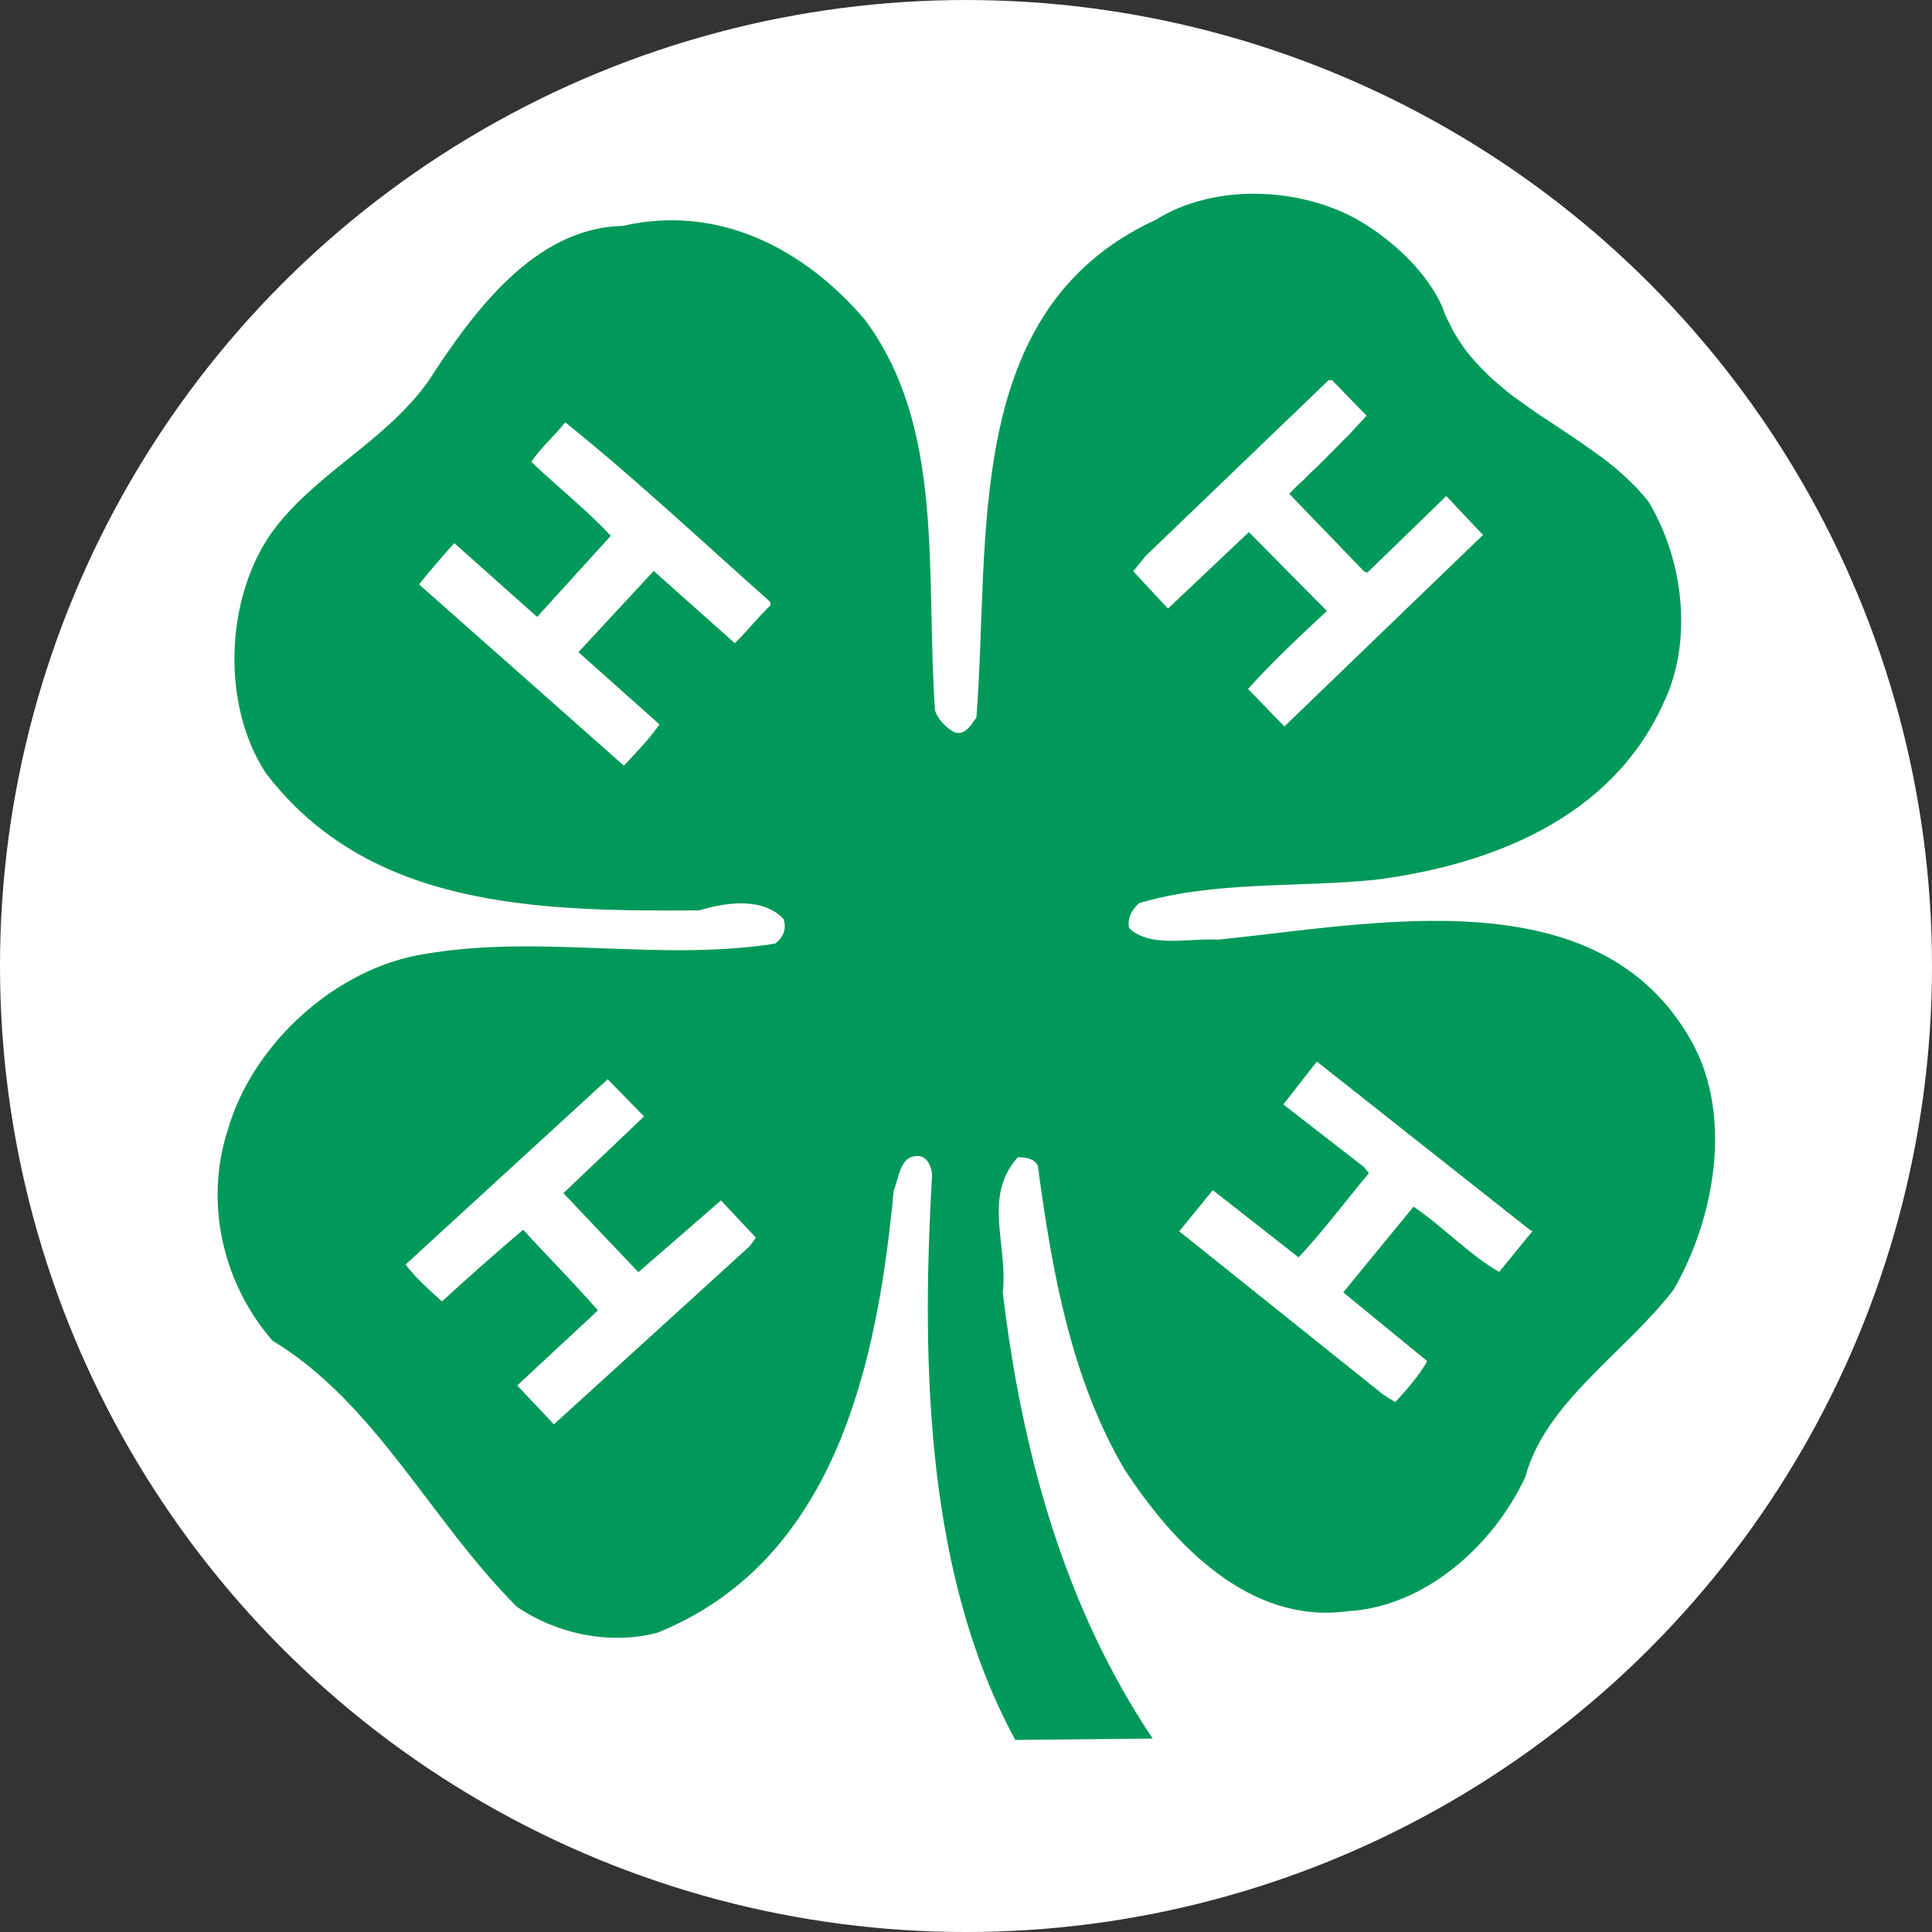
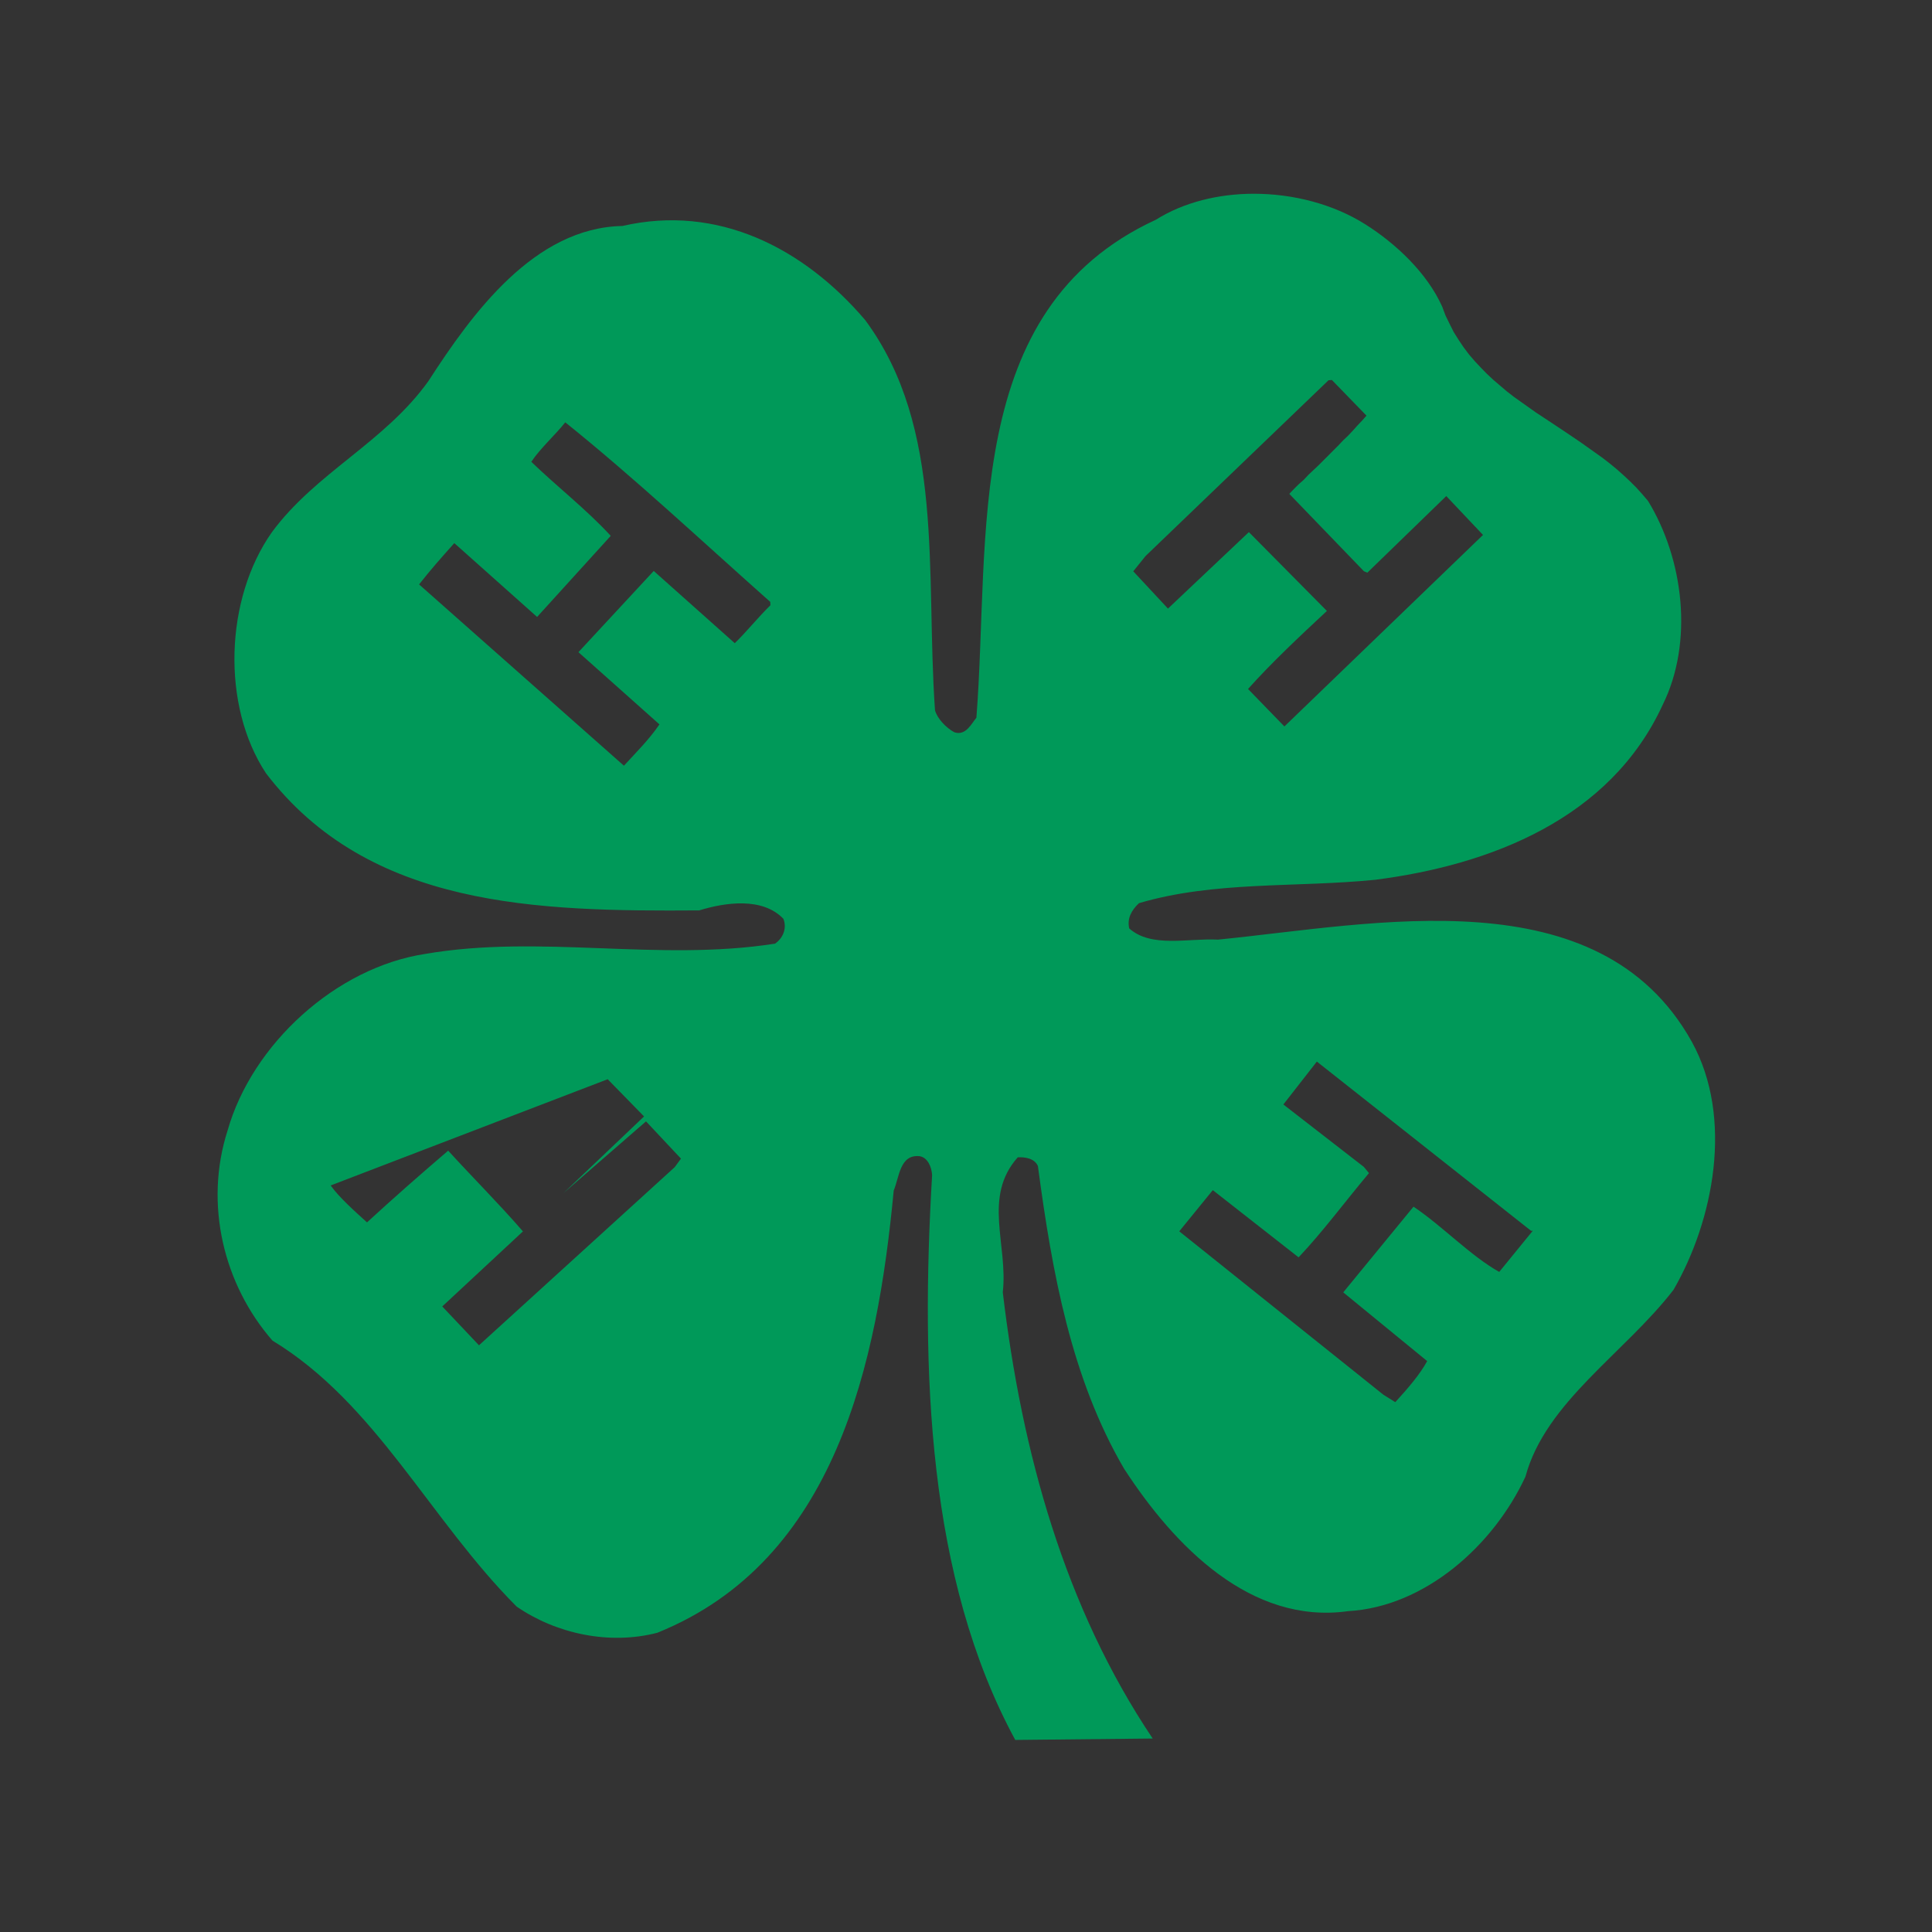
<svg xmlns="http://www.w3.org/2000/svg" version="1.1" viewBox="-12.5 0 125 125" enable-background="new -12.5 0 125 125" xml:space="preserve">
  <rect x="-12.5" y="0" width="125" height="125" fill="#333333" stroke="none" />
-   <circle fill="#FFFFFF" cx="50" cy="62.501" r="62.5" />
  <g transform="matrix(1.155,0,0,1.155,-20.138,-96.165)">
-     <path fill="#009959" d="M76.842,94.113c-1.967,0.002-3.913,0.471-5.486,1.459c-10.902,5.025-9.26,17.772-10.048,27.894   c-0.265,0.299-0.584,1.039-1.242,0.81c-0.471-0.257-0.956-0.778-1.077-1.228c-0.539-7.765,0.57-15.797-3.91-21.859   c-3.437-4.031-8.247-6.505-13.599-5.271c-4.931,0.095-8.411,4.883-10.866,8.685c-2.459,3.441-6.308,5.125-8.772,8.472   c-2.631,3.734-2.838,9.702-0.327,13.504c5.762,7.545,15.203,7.742,24.268,7.678c1.451-0.447,3.54-0.754,4.711,0.469   c0.219,0.539-0.03,1.102-0.47,1.395c-6.543,1.021-13.138-0.535-19.582,0.573c-5.002,0.758-9.706,5.054-11.08,9.893   c-1.321,4.116-0.229,8.627,2.513,11.769c5.798,3.519,8.827,10.04,13.68,14.901c2.192,1.508,5.168,2.171,7.878,1.466   c10.031-4.048,12.333-15.182,13.244-24.775c0.317-0.755,0.338-2.031,1.445-1.922c0.459,0.069,0.678,0.607,0.705,1.061   c-0.645,10.961-0.263,22.569,4.658,31.639l7.698-0.079c-4.916-7.325-7.33-15.988-8.397-24.996c0.303-2.674-1.14-5.34,0.839-7.561   c0.376-0.02,0.93,0.041,1.128,0.485c0.8,6.006,1.876,11.9,4.823,16.95c2.81,4.333,7.103,8.756,12.562,7.986   c4.292-0.245,8.135-3.672,9.925-7.531c1.128-4.182,5.56-6.92,8.297-10.471c2.245-3.886,3.376-9.625,1.025-13.89   c-5.202-9.338-17.792-6.588-26.546-5.724c-1.654-0.092-3.728,0.481-4.97-0.628c-0.125-0.544,0.113-1.012,0.548-1.415   c4.236-1.249,8.752-0.864,13.222-1.308c6.459-0.826,13.179-3.414,16.114-9.804c1.732-3.495,1.182-8.147-0.827-11.426l-0.321-0.374   l-0.337-0.374l-0.359-0.357l-0.365-0.34l-0.365-0.325l-0.394-0.323l-0.396-0.308l-0.409-0.291l-0.819-0.582l-0.836-0.565   l-0.849-0.565l-0.834-0.55l-0.82-0.582l-0.409-0.291l-0.396-0.308l-0.379-0.323l-0.381-0.325l-0.35-0.327l-0.348-0.357   l-0.335-0.357l-0.321-0.374l-0.306-0.406l-0.274-0.408l-0.276-0.44l-0.23-0.458l-0.232-0.474l-0.184-0.493   c-0.846-1.884-2.592-3.53-4.303-4.609C81.33,94.708,79.073,94.111,76.842,94.113L76.842,94.113z M81.223,104.547l1.937,1.996   l-0.25,0.282l-0.252,0.264l-0.252,0.282l-0.266,0.283l-0.284,0.269l-0.266,0.282l-0.565,0.567l-0.55,0.55l-0.568,0.535   l-0.266,0.284l-0.286,0.251l-0.266,0.266l-0.254,0.266l4.178,4.333l0.193,0.083l4.422-4.292l2.059,2.177l-11.126,10.728   l-2.037-2.099c1.284-1.44,2.94-2.997,4.418-4.371l-4.371-4.416l-4.532,4.284l-1.944-2.089l0.69-0.856l10.248-9.846L81.223,104.547z    M38.277,106.917c3.84,3.08,7.709,6.708,11.484,10.059l0.01,0.187c-0.699,0.684-1.389,1.543-1.999,2.126l-4.539-4.046l-4.218,4.549   l4.539,4.046c-0.595,0.868-1.294,1.551-1.99,2.315l-11.475-10.156c0.675-0.856,1.19-1.436,1.973-2.313l4.638,4.135l4.125-4.543   c-1.359-1.478-3.003-2.752-4.45-4.147C36.883,108.364,37.75,107.591,38.277,106.917L38.277,106.917z M80.379,142.726l12.002,9.481   l0.095-0.005l-1.881,2.307c-1.624-0.913-3.18-2.568-4.801-3.655l-3.936,4.8l4.701,3.85c-0.413,0.761-1.091,1.539-1.786,2.301   l-0.668-0.418l-11.433-9.152l1.878-2.307l4.806,3.765c1.379-1.462,2.575-3.088,3.943-4.72l-0.288-0.347l-4.508-3.497   L80.379,142.726z M40.654,143.715l2.037,2.084l-4.517,4.298l4.199,4.428l4.627-4.021l1.958,2.087l-0.349,0.476l-10.965,9.98   l-2.058-2.176l4.52-4.204c-1.363-1.573-2.829-3.03-4.188-4.523c-1.499,1.281-3.069,2.659-4.547,4.018   c-0.664-0.606-1.54-1.374-2.037-2.068L40.654,143.715z" />
+     <path fill="#009959" d="M76.842,94.113c-1.967,0.002-3.913,0.471-5.486,1.459c-10.902,5.025-9.26,17.772-10.048,27.894   c-0.265,0.299-0.584,1.039-1.242,0.81c-0.471-0.257-0.956-0.778-1.077-1.228c-0.539-7.765,0.57-15.797-3.91-21.859   c-3.437-4.031-8.247-6.505-13.599-5.271c-4.931,0.095-8.411,4.883-10.866,8.685c-2.459,3.441-6.308,5.125-8.772,8.472   c-2.631,3.734-2.838,9.702-0.327,13.504c5.762,7.545,15.203,7.742,24.268,7.678c1.451-0.447,3.54-0.754,4.711,0.469   c0.219,0.539-0.03,1.102-0.47,1.395c-6.543,1.021-13.138-0.535-19.582,0.573c-5.002,0.758-9.706,5.054-11.08,9.893   c-1.321,4.116-0.229,8.627,2.513,11.769c5.798,3.519,8.827,10.04,13.68,14.901c2.192,1.508,5.168,2.171,7.878,1.466   c10.031-4.048,12.333-15.182,13.244-24.775c0.317-0.755,0.338-2.031,1.445-1.922c0.459,0.069,0.678,0.607,0.705,1.061   c-0.645,10.961-0.263,22.569,4.658,31.639l7.698-0.079c-4.916-7.325-7.33-15.988-8.397-24.996c0.303-2.674-1.14-5.34,0.839-7.561   c0.376-0.02,0.93,0.041,1.128,0.485c0.8,6.006,1.876,11.9,4.823,16.95c2.81,4.333,7.103,8.756,12.562,7.986   c4.292-0.245,8.135-3.672,9.925-7.531c1.128-4.182,5.56-6.92,8.297-10.471c2.245-3.886,3.376-9.625,1.025-13.89   c-5.202-9.338-17.792-6.588-26.546-5.724c-1.654-0.092-3.728,0.481-4.97-0.628c-0.125-0.544,0.113-1.012,0.548-1.415   c4.236-1.249,8.752-0.864,13.222-1.308c6.459-0.826,13.179-3.414,16.114-9.804c1.732-3.495,1.182-8.147-0.827-11.426l-0.321-0.374   l-0.337-0.374l-0.359-0.357l-0.365-0.34l-0.365-0.325l-0.394-0.323l-0.396-0.308l-0.409-0.291l-0.819-0.582l-0.836-0.565   l-0.849-0.565l-0.834-0.55l-0.82-0.582l-0.409-0.291l-0.396-0.308l-0.379-0.323l-0.381-0.325l-0.35-0.327l-0.348-0.357   l-0.335-0.357l-0.321-0.374l-0.306-0.406l-0.274-0.408l-0.276-0.44l-0.23-0.458l-0.232-0.474l-0.184-0.493   c-0.846-1.884-2.592-3.53-4.303-4.609C81.33,94.708,79.073,94.111,76.842,94.113L76.842,94.113z M81.223,104.547l1.937,1.996   l-0.25,0.282l-0.252,0.264l-0.252,0.282l-0.266,0.283l-0.284,0.269l-0.266,0.282l-0.565,0.567l-0.55,0.55l-0.568,0.535   l-0.266,0.284l-0.286,0.251l-0.266,0.266l-0.254,0.266l4.178,4.333l0.193,0.083l4.422-4.292l2.059,2.177l-11.126,10.728   l-2.037-2.099c1.284-1.44,2.94-2.997,4.418-4.371l-4.371-4.416l-4.532,4.284l-1.944-2.089l0.69-0.856l10.248-9.846L81.223,104.547z    M38.277,106.917c3.84,3.08,7.709,6.708,11.484,10.059l0.01,0.187c-0.699,0.684-1.389,1.543-1.999,2.126l-4.539-4.046l-4.218,4.549   l4.539,4.046c-0.595,0.868-1.294,1.551-1.99,2.315l-11.475-10.156c0.675-0.856,1.19-1.436,1.973-2.313l4.638,4.135l4.125-4.543   c-1.359-1.478-3.003-2.752-4.45-4.147C36.883,108.364,37.75,107.591,38.277,106.917L38.277,106.917z M80.379,142.726l12.002,9.481   l0.095-0.005l-1.881,2.307c-1.624-0.913-3.18-2.568-4.801-3.655l-3.936,4.8l4.701,3.85c-0.413,0.761-1.091,1.539-1.786,2.301   l-0.668-0.418l-11.433-9.152l1.878-2.307l4.806,3.765c1.379-1.462,2.575-3.088,3.943-4.72l-0.288-0.347l-4.508-3.497   L80.379,142.726z M40.654,143.715l2.037,2.084l-4.517,4.298l4.627-4.021l1.958,2.087l-0.349,0.476l-10.965,9.98   l-2.058-2.176l4.52-4.204c-1.363-1.573-2.829-3.03-4.188-4.523c-1.499,1.281-3.069,2.659-4.547,4.018   c-0.664-0.606-1.54-1.374-2.037-2.068L40.654,143.715z" />
  </g>
</svg>